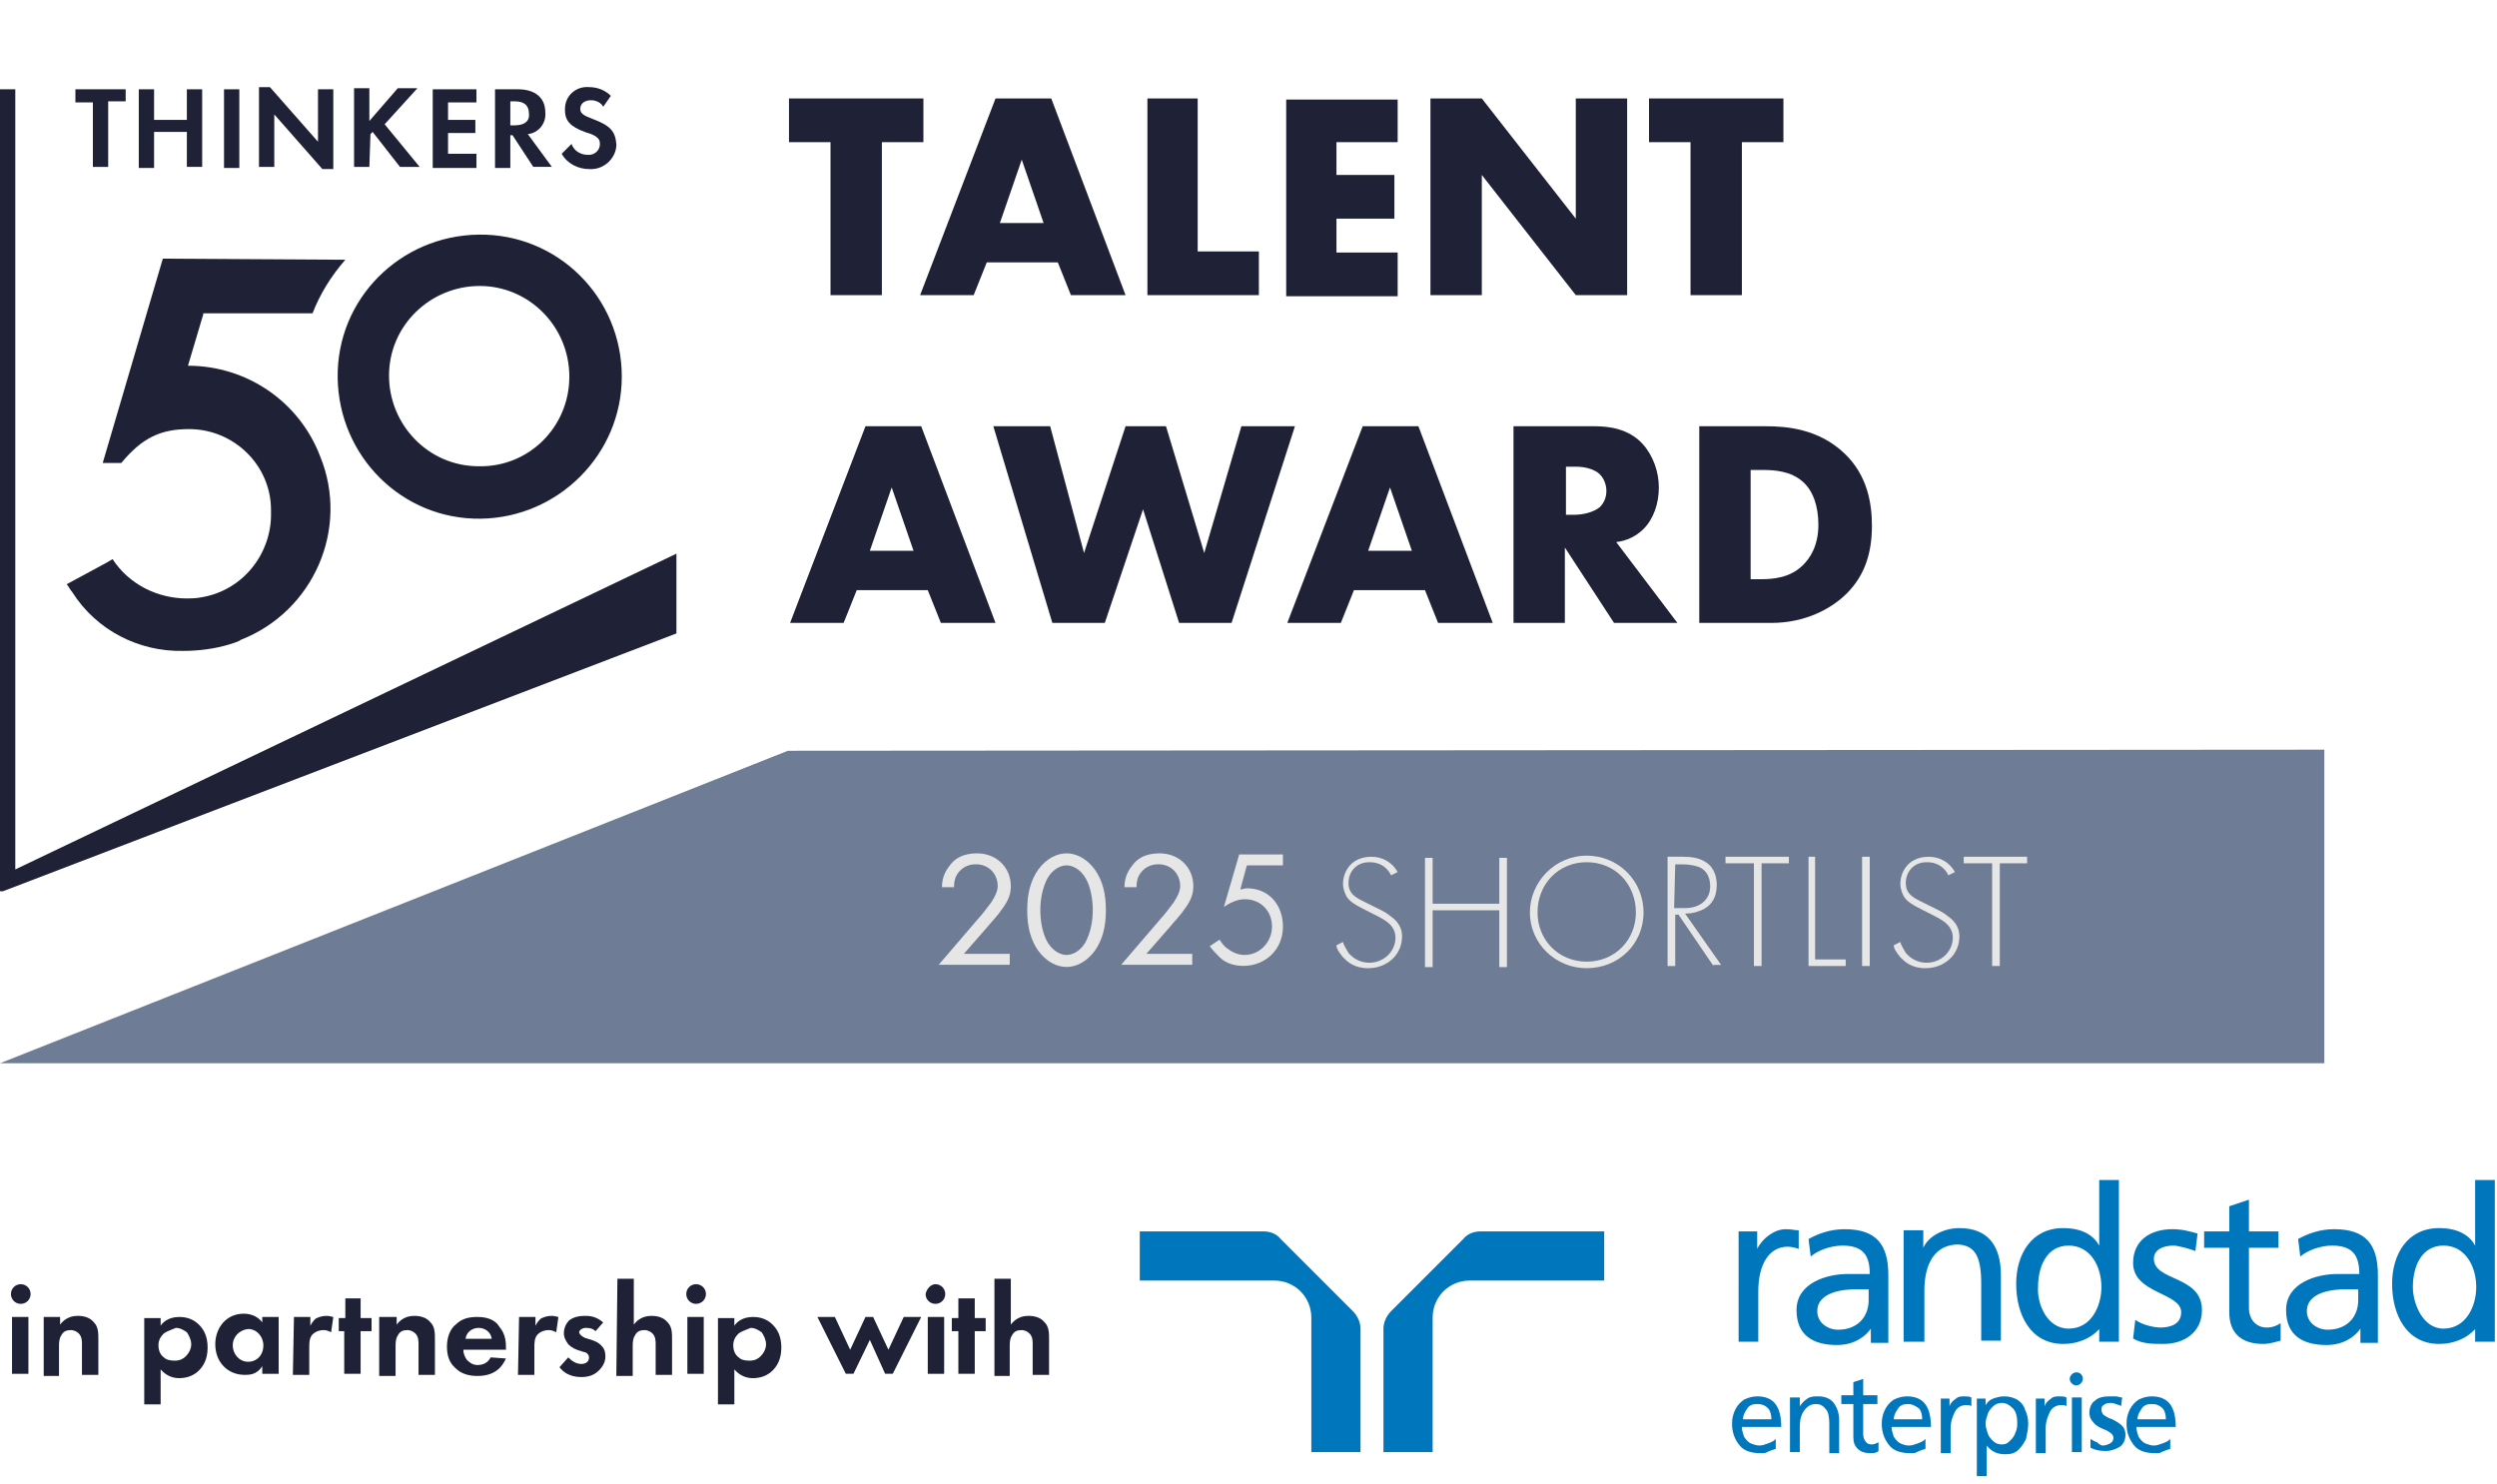
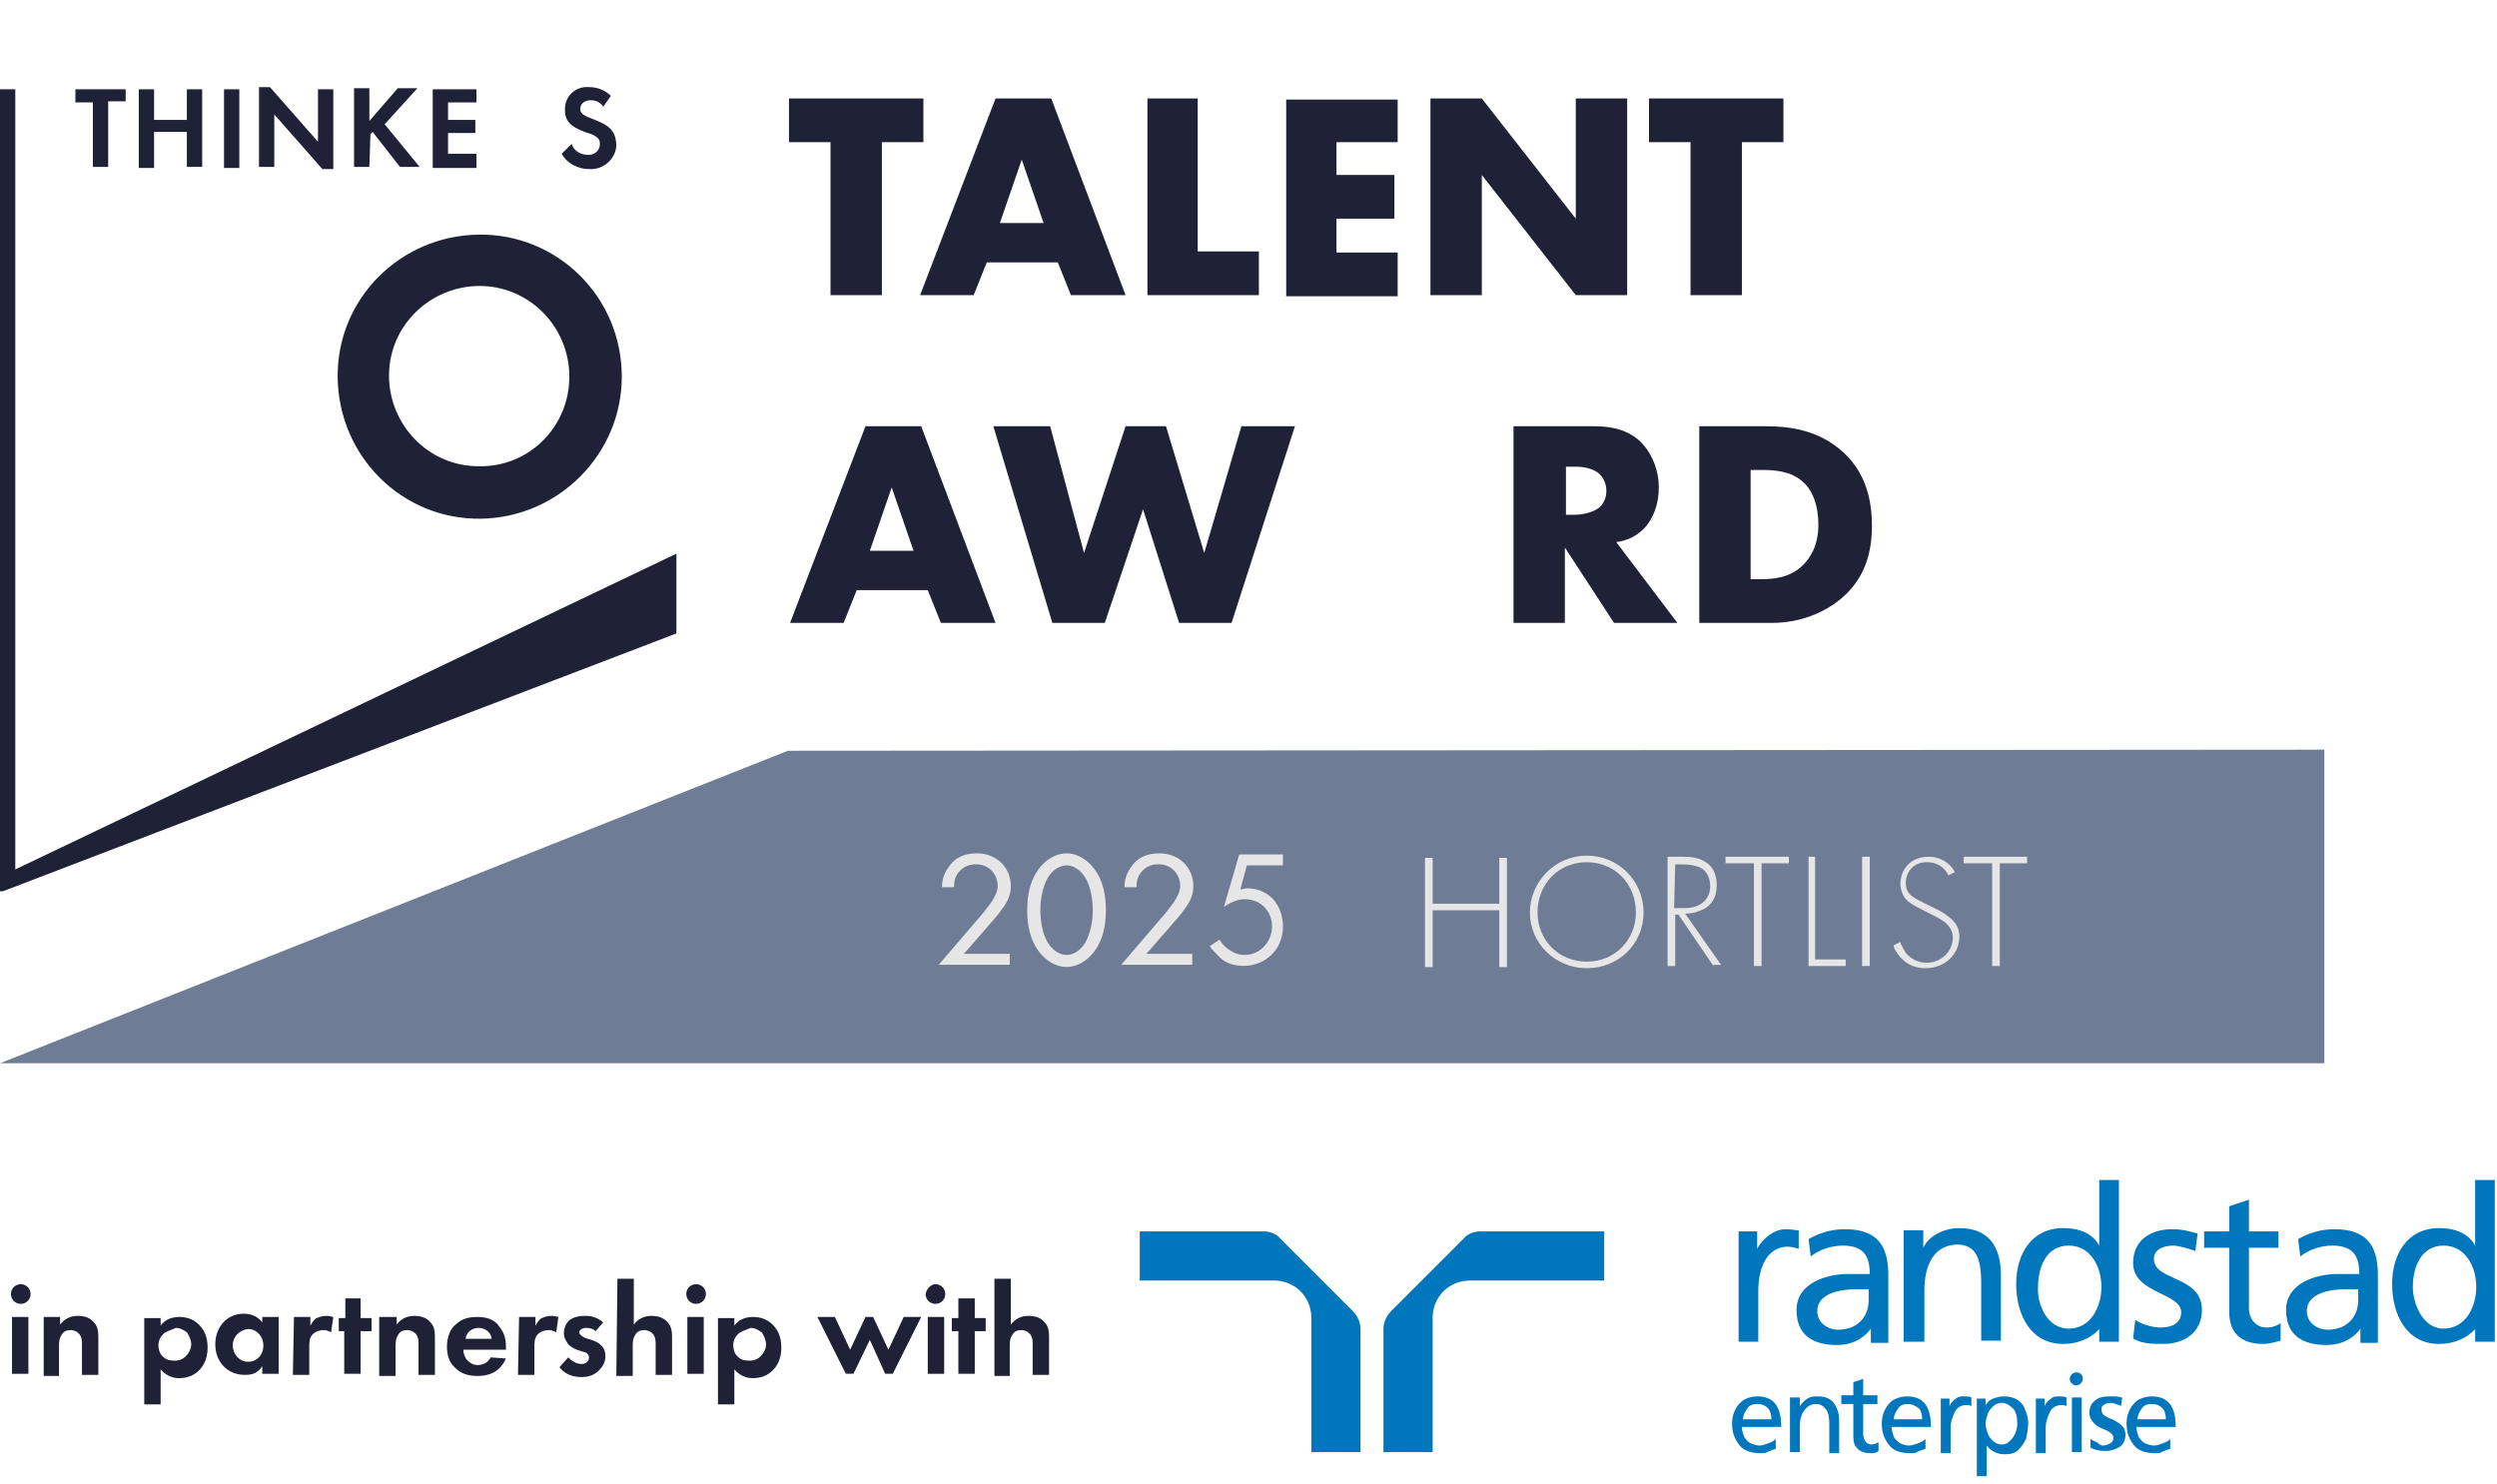
<svg xmlns="http://www.w3.org/2000/svg" xmlns:xlink="http://www.w3.org/1999/xlink" id="Layer_1" x="0px" y="0px" viewBox="0 0 228.5 135.8" style="enable-background:new 0 0 228.5 135.8;" xml:space="preserve">
  <style type="text/css">	.st0{enable-background:new    ;}	.st1{fill:#1F2137;}	.st2{clip-path:url(#SVGID_00000039116503896879879920000008311880610634141355_);}	.st3{fill:#6E7D95;}	.st4{display:none;enable-background:new    ;}	.st5{display:inline;fill:#E7E6E6;}	.st6{fill:#E7E6E6;}	.st7{display:none;}	.st8{display:inline;}	.st9{clip-path:url(#SVGID_00000120553954336655330580000010691917909519717251_);}	.st10{fill:#2B2B2B;}	.st11{fill:#36BEDD;}	.st12{fill:#0076BD;}</style>
  <g id="Group_990" transform="translate(-1354 -998.688)">
    <g class="st0">
      <path class="st1" d="M1434.7,1011.7v14h-4.7v-14h-3.8v-4h12.3v4L1434.7,1011.7L1434.7,1011.7z" />
      <path class="st1" d="M1450.8,1022.7h-6.5l-1.2,3h-4.9l6.9-18h5.1l6.8,18h-5L1450.8,1022.7z M1449.5,1019.1l-2-5.8l-2,5.8H1449.5z" />
      <path class="st1" d="M1463.6,1007.7v14h5.6v4H1459v-18L1463.6,1007.7L1463.6,1007.7z" />
      <path class="st1" d="M1481.9,1011.7h-5.6v3h5.3v4h-5.3v3.1h5.6v4h-10.2v-18h10.2V1011.7z" />
      <path class="st1" d="M1484.9,1025.7v-18h4.7l8.6,11v-11h4.7v18h-4.7l-8.6-11v11H1484.9z" />
      <path class="st1" d="M1513.4,1011.7v14h-4.7v-14h-3.8v-4h12.3v4L1513.4,1011.7L1513.4,1011.7z" />
    </g>
    <g class="st0">
      <path class="st1" d="M1438.9,1052.7h-6.5l-1.2,3h-4.9l6.9-18h5.1l6.8,18h-5L1438.9,1052.7z M1437.6,1049.1l-2-5.8l-2,5.8H1437.6z" />
      <path class="st1" d="M1450.1,1037.7l3.1,11.6l3.8-11.6h3.7l3.5,11.6l3.4-11.6h4.9l-5.8,18h-4.8l-3.3-10.4l-3.5,10.4h-4.8l-5.4-18   H1450.1z" />
-       <path class="st1" d="M1484.4,1052.7h-6.5l-1.2,3h-4.9l6.9-18h5.1l6.8,18h-5L1484.4,1052.7z M1483.2,1049.1l-2-5.8l-2,5.8H1483.2z" />
      <path class="st1" d="M1499.9,1037.7c1.3,0,3.1,0.2,4.4,1.6c1,1.1,1.5,2.6,1.5,4c0,1.5-0.5,2.9-1.4,3.8c-0.7,0.7-1.6,1.1-2.5,1.2   l5.6,7.4h-5.8l-4.5-6.9v6.9h-4.7v-18H1499.9z M1497.2,1045.8h0.9c0.7,0,1.7-0.2,2.3-0.7c0.4-0.4,0.6-0.9,0.6-1.5   c0-0.5-0.2-1.1-0.6-1.5s-1.2-0.7-2.2-0.7h-0.9v4.4H1497.2z" />
      <path class="st1" d="M1509.5,1055.7v-18h6.1c1.8,0,4.8,0.2,7.2,2.5c2.1,2,2.5,4.6,2.5,6.6c0,2.4-0.6,4.5-2.3,6.2   c-1.4,1.4-3.8,2.7-6.9,2.7L1509.5,1055.7L1509.5,1055.7z M1514.2,1051.7h0.9c1.1,0,2.7-0.1,3.9-1.3c0.6-0.6,1.4-1.7,1.4-3.7   c0-1.7-0.5-3.1-1.4-3.9c-1.1-1-2.6-1.1-3.7-1.1h-1.1L1514.2,1051.7L1514.2,1051.7z" />
    </g>
    <g id="Group_970" transform="translate(1354 1006.661)">
      <path id="Path_26" class="st1" d="M43.6,6.1H41V4.2h2.5V3H41V1.4h2.6V0.2h-4v7.2h4V6.1z" />
      <path id="Path_27" class="st1" d="M33.9,4.3l0.2-0.2l2.5,3.2h1.8l-3.2-3.9l3-3.3h-1.8l-2.6,3v-3h-1.4v7.2h1.4L33.9,4.3z" />
      <g id="Group_9">
        <g>
          <g>
            <defs>
              <rect id="SVGID_1_" y="0" width="61.9" height="73.6" />
            </defs>
            <clipPath id="SVGID_00000115493388835901888100000007373300809792707758_">
              <use xlink:href="#SVGID_1_" style="overflow:visible;" />
            </clipPath>
            <g id="Group_8" style="clip-path:url(#SVGID_00000115493388835901888100000007373300809792707758_);">
-               <path id="Path_28" class="st1" d="M48.3,4.3c1-0.1,1.7-1,1.6-2c0-1.3-0.9-2.1-2.5-2.1h-2.1v7.2h1.4v-3h0.2l1.9,2.9h1.7       L48.3,4.3z M47.1,3.5h-0.4V1.3h0.4c0.9,0,1.3,0.4,1.3,1.1C48.5,3.1,48,3.5,47.1,3.5" />
              <rect id="Rectangle_5" x="20.5" y="0.2" class="st1" width="1.4" height="7.2" />
              <path id="Path_29" class="st1" d="M14.1,4.1h3v3.2h1.4V0.2h-1.4V3h-3V0.2h-1.4v7.2h1.4V4.1z" />
              <path id="Path_30" class="st1" d="M29.1,5l-4.4-5h-1v7.3h1.4V2.5l4.4,5h1V0.2h-1.4V5z" />
              <path id="Path_31" class="st1" d="M54.2,2.9c-0.8-0.3-1.1-0.5-1.1-0.9c0-0.5,0.4-0.8,1-0.8c0.4,0,0.9,0.2,1.1,0.6l0.7-1       c-0.5-0.5-1.2-0.8-2-0.8c-1.2-0.1-2.2,0.8-2.2,2v0.1c0,1,0.5,1.5,1.8,2c0.3,0.1,0.7,0.2,1,0.4c0.3,0.2,0.4,0.4,0.4,0.7       c0,0.6-0.5,1-1,1c0,0,0,0-0.1,0c-0.7,0-1.3-0.4-1.5-1l-0.9,0.9c0.5,0.9,1.5,1.4,2.5,1.4c1.3,0.1,2.4-0.9,2.5-2.1       c0-0.1,0-0.1,0-0.2C56.3,4,55.8,3.5,54.2,2.9" />
              <path id="Path_32" class="st1" d="M8.5,7.3h1.4v-6h1.6V0.2H6.9v1.2h1.6V7.3z" />
              <path id="Path_33" class="st1" d="M43.8,13.5c-7.2,0.1-13,5.9-12.9,13.1s5.9,13,13.1,12.9c7.1-0.1,12.9-5.9,12.9-13       C56.9,19.2,51,13.4,43.8,13.5 M43.8,34.7c-4.6,0-8.2-3.8-8.2-8.3c0-4.6,3.8-8.2,8.3-8.2s8.2,3.7,8.2,8.3S48.4,34.8,43.8,34.7       L43.8,34.7" />
-               <path id="Path_34" class="st1" d="M17.2,25.5l1.4-4.7v-0.1h10c0.7-1.8,1.7-3.4,3-4.9l-16.7-0.1L9.4,34.4h1.7       c1.9-2.3,3.6-3.1,6.2-3.1c4.1,0,7.5,3.3,7.5,7.4c0,0.1,0,0.2,0,0.2c0.1,3.8-2.6,7.2-6.4,7.8c-0.4,0.1-1.2,0.1-1.3,0.1       c-2.7,0-5.3-1.3-6.8-3.6l-0.5,0.3l0,0l-3.7,2l0,0l0,0c0.2,0.2,0.3,0.5,0.5,0.7c2.2,3.5,6.1,5.5,10.2,5.4       c1.4,0,2.9-0.2,4.2-0.6c0,0,1-0.3,1-0.4c6.7-2.6,10-10.2,7.3-16.8C27.4,28.8,22.6,25.5,17.2,25.5" />
              <path id="Path_35" class="st1" d="M1.4,71.6V0.2H0v73.5L61.9,50v-7.3L1.4,71.6z" />
            </g>
          </g>
        </g>
      </g>
    </g>
    <path id="Path_195" class="st3" d="M1426.1,1067.4L1354,1096h212.7v-28.7L1426.1,1067.4L1426.1,1067.4z" />
    <g class="st4">
      <path class="st5" d="M1439.5,1087.1l3.6-4.2c0.3-0.3,0.9-1.1,1.2-1.5c0.4-0.6,0.6-1.1,0.6-1.5c0-1.1-0.8-2-2-2   c-0.7,0-1.3,0.3-1.7,0.9c-0.2,0.3-0.3,0.7-0.3,1.2h-1.1c0-1,0.4-1.6,0.8-2.1s1.1-1,2.4-1c1.8,0,3.1,1.3,3.1,3   c0,0.7-0.2,1.3-0.8,2.1c-0.4,0.6-1,1.2-1.4,1.7l-2.1,2.4h4.2v1H1439.5z" />
      <path class="st5" d="M1448.6,1085.8c-0.7-1-1-2.2-1-3.7s0.3-2.7,1-3.7c0.8-1.1,1.8-1.5,2.6-1.5s1.8,0.4,2.6,1.5c0.7,1,1,2.2,1,3.7   s-0.3,2.7-1,3.7c-0.8,1.1-1.8,1.5-2.6,1.5S1449.4,1086.9,1448.6,1085.8z M1449.5,1079.1c-0.5,0.9-0.7,2-0.7,3s0.2,2.2,0.7,3   s1.2,1.1,1.7,1.1s1.2-0.3,1.7-1.1c0.5-0.9,0.7-2,0.7-3s-0.2-2.2-0.7-3s-1.2-1.1-1.7-1.1S1450,1078.3,1449.5,1079.1z" />
      <path class="st5" d="M1456.2,1087.1l3.6-4.2c0.3-0.3,0.9-1.1,1.2-1.5c0.4-0.6,0.6-1.1,0.6-1.5c0-1.1-0.8-2-2-2   c-0.7,0-1.3,0.3-1.7,0.9c-0.2,0.3-0.3,0.7-0.3,1.2h-1.1c0-1,0.4-1.6,0.8-2.1s1.1-1,2.4-1c1.8,0,3.1,1.3,3.1,3   c0,0.7-0.2,1.3-0.8,2.1c-0.4,0.6-1,1.2-1.4,1.7l-2.1,2.4h4.2v1H1456.2z" />
      <path class="st5" d="M1464.7,1079.6c0-0.6,0.2-1.1,0.5-1.5c0.7-1,1.7-1.2,2.3-1.2c1.9,0,2.8,1.3,2.8,2.7c0,0.7-0.3,1.7-1.3,2.2   c0.3,0.1,1.4,0.7,1.4,2.4c0,1.9-1.4,3-3.1,3c-1,0-2.2-0.4-2.8-1.7c-0.1-0.4-0.2-0.7-0.2-1h1.1c0,0.4,0.2,0.7,0.4,1   c0.3,0.5,0.9,0.8,1.5,0.8c1.1,0,2-0.9,2-2c0-0.6-0.2-1.3-1-1.7c-0.3-0.1-0.8-0.2-1.1-0.2v-1c0.4,0,0.8,0,1.1-0.2   c0.3-0.2,0.8-0.6,0.8-1.5s-0.5-1.7-1.7-1.7c-0.4,0-0.9,0.1-1.3,0.6c-0.2,0.3-0.4,0.6-0.4,1.1h-1V1079.6z" />
    </g>
    <g class="st0">
-       <path class="st6" d="M1481.3,1078.8c-0.6-1.2-1.7-1.2-2-1.2c-1.2,0-1.9,0.9-1.9,1.9c0,1.1,0.8,1.4,1.8,1.9s1.5,0.7,2,1.1   c0.4,0.3,1.1,0.8,1.1,1.9c0,1.7-1.4,2.9-3.1,2.9c-1.3,0-1.9-0.6-2.3-1c-0.4-0.5-0.6-0.8-0.6-1.1l0.6-0.3c0.1,0.4,0.4,0.8,0.5,1   c0.5,0.6,1.2,0.9,1.9,0.9c1.3,0,2.4-1,2.4-2.3c0-0.5-0.2-1.1-1-1.6c-0.3-0.2-0.9-0.5-1.7-0.9c-1-0.5-1.5-0.8-1.8-1.3   c-0.2-0.4-0.3-0.8-0.3-1.1c0-1.2,0.8-2.5,2.6-2.5c1,0,1.9,0.5,2.4,1.4L1481.3,1078.8z" />
      <path class="st6" d="M1485.1,1081.4h6.1v-4.2h0.7v10h-0.7v-5.2h-6.1v5.2h-0.7v-10h0.7V1081.4z" />
      <path class="st6" d="M1504.4,1082.2c0,2.9-2.3,5.1-5.2,5.1c-2.9,0-5.2-2.3-5.2-5.1s2.3-5.2,5.2-5.2S1504.4,1079.3,1504.4,1082.2z    M1503.7,1082.2c0-2.6-1.9-4.6-4.5-4.6s-4.5,2-4.5,4.6c0,2.5,1.9,4.5,4.5,4.5C1501.8,1086.7,1503.7,1084.7,1503.7,1082.2z" />
      <path class="st6" d="M1510.8,1087.1l-3.2-4.7h-0.3v4.7h-0.7v-10h1.4c0.8,0,1.5,0.1,2.1,0.5c0.8,0.5,1,1.4,1,2.1c0,1-0.4,2-1.7,2.4   c-0.5,0.2-1,0.2-1.2,0.2l3.3,4.7h-0.7V1087.1z M1507.2,1081.8h1c1.4,0,2.3-0.8,2.3-2c0-1-0.5-1.5-0.9-1.7s-1.1-0.3-1.5-0.3h-0.8   L1507.2,1081.8L1507.2,1081.8z" />
      <path class="st6" d="M1515.2,1077.7v9.4h-0.7v-9.4h-2.6v-0.6h5.8v0.6H1515.2z" />
      <path class="st6" d="M1520.1,1077.1v9.4h2.8v0.6h-3.4v-10H1520.1z" />
      <path class="st6" d="M1525.1,1077.1v10h-0.7v-10H1525.1z" />
      <path class="st6" d="M1532.3,1078.8c-0.6-1.2-1.7-1.2-2-1.2c-1.2,0-1.9,0.9-1.9,1.9c0,1.1,0.8,1.4,1.8,1.9s1.5,0.7,2,1.1   c0.4,0.3,1.1,0.8,1.1,1.9c0,1.7-1.4,2.9-3.1,2.9c-1.3,0-1.9-0.6-2.3-1c-0.4-0.5-0.6-0.8-0.6-1.1l0.6-0.3c0.1,0.4,0.4,0.8,0.5,1   c0.5,0.6,1.2,0.9,1.9,0.9c1.3,0,2.4-1,2.4-2.3c0-0.5-0.2-1.1-1-1.6c-0.3-0.2-0.9-0.5-1.7-0.9c-1-0.5-1.5-0.8-1.8-1.3   c-0.2-0.4-0.3-0.8-0.3-1.1c0-1.2,0.8-2.5,2.6-2.5c1,0,1.9,0.5,2.4,1.4L1532.3,1078.8z" />
      <path class="st6" d="M1537,1077.7v9.4h-0.7v-9.4h-2.6v-0.6h5.8v0.6H1537z" />
    </g>
  </g>
  <g>
    <path class="st6" d="M85.9,88.3l3.6-4.2c0.3-0.3,0.9-1.1,1.2-1.5c0.4-0.6,0.6-1.1,0.6-1.5c0-1.1-0.8-2-2-2c-0.7,0-1.3,0.3-1.7,0.9  c-0.2,0.3-0.3,0.7-0.3,1.2h-1.1c0-1,0.4-1.6,0.8-2.1s1.1-1,2.4-1c1.8,0,3.1,1.3,3.1,3c0,0.7-0.2,1.3-0.8,2.1  c-0.4,0.6-1,1.2-1.4,1.7l-2.1,2.4h4.2v1C92.4,88.3,85.9,88.3,85.9,88.3z" />
    <path class="st6" d="M95,87c-0.7-1-1-2.2-1-3.7s0.3-2.7,1-3.7c0.8-1.1,1.8-1.5,2.6-1.5s1.8,0.4,2.6,1.5c0.7,1,1,2.2,1,3.7  s-0.3,2.7-1,3.7c-0.8,1.1-1.8,1.5-2.6,1.5S95.8,88.1,95,87z M95.9,80.3c-0.5,0.9-0.7,2-0.7,3s0.2,2.2,0.7,3s1.2,1.1,1.7,1.1  s1.2-0.3,1.7-1.1c0.5-0.9,0.7-2,0.7-3s-0.2-2.2-0.7-3s-1.2-1.1-1.7-1.1S96.4,79.5,95.9,80.3z" />
    <path class="st6" d="M102.6,88.3l3.6-4.2c0.3-0.3,0.9-1.1,1.2-1.5c0.4-0.6,0.6-1.1,0.6-1.5c0-1.1-0.8-2-2-2c-0.7,0-1.3,0.3-1.7,0.9  c-0.2,0.3-0.3,0.7-0.3,1.2h-1.1c0-1,0.4-1.6,0.8-2.1s1.1-1,2.4-1c1.8,0,3.1,1.3,3.1,3c0,0.7-0.2,1.3-0.8,2.1  c-0.4,0.6-1,1.2-1.4,1.7l-2.1,2.4h4.2v1C109.1,88.3,102.6,88.3,102.6,88.3z" />
    <g>
      <path class="st6" d="M117.3,79.2h-3.2l-0.6,2.2c0.2,0,0.4-0.1,0.6-0.1c2,0,3.3,1.5,3.3,3.5c0,2.2-1.7,3.6-3.6,3.6   c-0.8,0-1.6-0.2-2.2-0.8c-0.3-0.3-0.6-0.6-0.9-1l0.9-0.6c0.2,0.3,0.4,0.6,0.7,0.8c0.4,0.3,0.9,0.6,1.6,0.6c1.4,0,2.5-1.2,2.5-2.6   c0-1.4-1-2.5-2.5-2.5c-0.4,0-1,0.1-1.9,0.7l1.4-4.8h4V79.2z" />
    </g>
  </g>
  <g id="Group_789" transform="translate(1354 719.433)">
    <g class="st0">
      <path class="st1" d="M-1352.1-601.9c0.5,0,0.9,0.4,0.9,0.9s-0.4,0.9-0.9,0.9s-0.9-0.4-0.9-0.9S-1352.6-601.9-1352.1-601.9z    M-1351.4-598.9v5.2h-1.5v-5.2H-1351.4z" />
      <path class="st1" d="M-1350-598.9h1.5v0.7c0.3-0.4,0.8-0.8,1.6-0.8c0.5,0,1.1,0.1,1.5,0.6c0.4,0.4,0.4,1,0.4,1.5v3.3h-1.5v-2.8   c0-0.3,0-0.7-0.3-1c-0.2-0.2-0.5-0.3-0.7-0.3c-0.4,0-0.7,0.1-0.9,0.5c-0.2,0.3-0.2,0.7-0.2,1v2.7h-1.4V-598.9z" />
      <path class="st1" d="M-1339.3-590.9h-1.5v-7.9h1.5v0.7c0.2-0.3,0.7-0.8,1.7-0.8c0.5,0,1.2,0.1,1.8,0.7c0.4,0.4,0.8,1,0.8,2.1   c0,1.2-0.5,1.8-0.8,2.1c-0.4,0.4-1,0.7-1.8,0.7c-0.4,0-1.1-0.1-1.7-0.8V-590.9z M-1339-597.4c-0.3,0.3-0.5,0.6-0.5,1.1   s0.2,0.9,0.5,1.1c0.2,0.2,0.5,0.3,1,0.3s0.8-0.2,1-0.4c0.3-0.3,0.5-0.7,0.5-1.1s-0.2-0.8-0.4-1.1c-0.3-0.2-0.6-0.4-1-0.4   C-1338.4-597.7-1338.7-597.6-1339-597.4z" />
      <path class="st1" d="M-1330-598.9h1.5v5.2h-1.5v-0.7c-0.5,0.8-1.2,0.8-1.6,0.8c-1.6,0-2.7-1.2-2.7-2.8c0-1.5,1-2.8,2.6-2.8   c0.4,0,1.2,0.1,1.7,0.8V-598.9z M-1332.7-596.3c0,0.8,0.6,1.5,1.4,1.5c0.8,0,1.4-0.6,1.4-1.5c0-0.8-0.6-1.5-1.4-1.5   C-1332.1-597.7-1332.7-597.1-1332.7-596.3z" />
      <path class="st1" d="M-1327.1-598.9h1.5v0.8c0.2-0.4,0.5-0.7,0.6-0.7c0.2-0.1,0.5-0.2,0.9-0.2c0.3,0,0.5,0.1,0.6,0.1l-0.2,1.4   c-0.2-0.1-0.4-0.2-0.7-0.2c-0.3,0-0.7,0.1-1,0.4c-0.3,0.3-0.3,0.8-0.3,1.2v2.5h-1.5L-1327.1-598.9L-1327.1-598.9z" />
      <path class="st1" d="M-1321-597.6v3.9h-1.5v-3.9h-0.5v-1.2h0.6v-1.8h1.4v1.8h1v1.2H-1321z" />
      <path class="st1" d="M-1319.2-598.9h1.5v0.7c0.3-0.4,0.8-0.8,1.6-0.8c0.5,0,1.1,0.1,1.5,0.6c0.4,0.4,0.4,1,0.4,1.5v3.3h-1.5v-2.8   c0-0.3,0-0.7-0.3-1c-0.2-0.2-0.5-0.3-0.7-0.3c-0.4,0-0.7,0.1-0.9,0.5c-0.2,0.3-0.2,0.7-0.2,1v2.7h-1.5v-5.4H-1319.2z" />
      <path class="st1" d="M-1307.7-595.1c-0.2,0.4-0.7,1.6-2.6,1.6c-0.8,0-1.5-0.2-2-0.7c-0.6-0.5-0.8-1.2-0.8-2c0-1,0.4-1.7,0.8-2   c0.6-0.6,1.3-0.7,2-0.7c1.1,0,1.7,0.4,2,0.9c0.6,0.7,0.6,1.5,0.6,2v0.1h-3.9c0,0.3,0.1,0.6,0.3,0.9c0.2,0.2,0.5,0.5,1,0.5   c0.6,0,1-0.3,1.2-0.7L-1307.7-595.1z M-1309-596.9c-0.1-0.7-0.7-1-1.2-1s-1.1,0.3-1.2,1H-1309z" />
      <path class="st1" d="M-1306.5-598.9h1.5v0.8c0.2-0.4,0.5-0.7,0.6-0.7c0.2-0.1,0.5-0.2,0.9-0.2c0.3,0,0.5,0.1,0.6,0.1l-0.2,1.4   c-0.2-0.1-0.4-0.2-0.7-0.2c-0.3,0-0.7,0.1-1,0.4c-0.3,0.3-0.3,0.8-0.3,1.2v2.5h-1.5L-1306.5-598.9L-1306.5-598.9z" />
      <path class="st1" d="M-1299.5-597.6c-0.3-0.3-0.7-0.3-0.9-0.3c-0.3,0-0.6,0.2-0.6,0.4c0,0.1,0.1,0.3,0.5,0.5l0.3,0.1   c0.4,0.1,1,0.3,1.3,0.7c0.2,0.2,0.3,0.5,0.3,0.9c0,0.5-0.2,0.9-0.6,1.3c-0.4,0.4-0.9,0.6-1.6,0.6c-1.1,0-1.7-0.5-2-0.9l0.8-0.9   c0.3,0.3,0.7,0.6,1.2,0.6c0.4,0,0.7-0.2,0.7-0.6c0-0.3-0.3-0.5-0.5-0.5l-0.3-0.1c-0.4-0.1-0.8-0.3-1.1-0.6c-0.2-0.3-0.4-0.6-0.4-1   c0-0.5,0.2-0.9,0.5-1.2c0.4-0.3,0.9-0.4,1.4-0.4c0.4,0,1,0,1.7,0.6L-1299.5-597.6z" />
      <path class="st1" d="M-1297.5-602.4h1.5v4.2c0.3-0.4,0.8-0.8,1.6-0.8c0.5,0,1.1,0.1,1.5,0.6c0.4,0.4,0.4,1,0.4,1.5v3.3h-1.5v-2.8   c0-0.3,0-0.7-0.3-1c-0.2-0.2-0.5-0.3-0.7-0.3c-0.4,0-0.7,0.1-0.9,0.5c-0.2,0.3-0.2,0.7-0.2,1v2.7h-1.5L-1297.5-602.4   L-1297.5-602.4z" />
      <path class="st1" d="M-1290.3-601.9c0.5,0,0.9,0.4,0.9,0.9s-0.4,0.9-0.9,0.9s-0.9-0.4-0.9-0.9S-1290.8-601.9-1290.3-601.9z    M-1289.6-598.9v5.2h-1.5v-5.2H-1289.6z" />
      <path class="st1" d="M-1286.8-590.9h-1.5v-7.9h1.5v0.7c0.2-0.3,0.7-0.8,1.7-0.8c0.5,0,1.2,0.1,1.8,0.7c0.4,0.4,0.8,1,0.8,2.1   c0,1.2-0.5,1.8-0.8,2.1c-0.4,0.4-1,0.7-1.8,0.7c-0.4,0-1.1-0.1-1.7-0.8V-590.9z M-1286.4-597.4c-0.3,0.3-0.5,0.6-0.5,1.1   s0.2,0.9,0.5,1.1c0.2,0.2,0.5,0.3,1,0.3s0.8-0.2,1-0.4c0.3-0.3,0.5-0.7,0.5-1.1s-0.2-0.8-0.4-1.1c-0.3-0.2-0.6-0.4-1-0.4   C-1285.8-597.7-1286.1-597.6-1286.4-597.4z" />
      <path class="st1" d="M-1275.9-593.7h-0.7l-2.6-5.2h1.6l1.4,3l1.4-3h0.7l1.4,3l1.4-3h1.6l-2.6,5.2h-0.7l-1.4-3.1L-1275.9-593.7z" />
      <path class="st1" d="M-1268.4-601.9c0.5,0,0.9,0.4,0.9,0.9s-0.4,0.9-0.9,0.9s-0.9-0.4-0.9-0.9   C-1269.2-601.5-1268.8-601.9-1268.4-601.9z M-1267.6-598.9v5.2h-1.5v-5.2H-1267.6z" />
      <path class="st1" d="M-1264.8-597.6v3.9h-1.5v-3.9h-0.6v-1.2h0.6v-1.8h1.5v1.8h1v1.2H-1264.8z" />
      <path class="st1" d="M-1263-602.4h1.5v4.2c0.3-0.4,0.8-0.8,1.6-0.8c0.5,0,1.1,0.1,1.5,0.6c0.4,0.4,0.4,1,0.4,1.5v3.3h-1.5v-2.8   c0-0.3,0-0.7-0.3-1c-0.2-0.2-0.5-0.3-0.7-0.3c-0.4,0-0.7,0.1-0.9,0.5c-0.2,0.3-0.2,0.7-0.2,1v2.7h-1.4V-602.4z" />
    </g>
    <g id="Group_763" transform="translate(104.149 105.502)" class="st7">
      <g class="st8">
        <g>
          <defs>
            <rect id="SVGID_00000025438407001396204990000008755236069097413271_" x="-1354" y="-713.1" width="121.9" height="20.3" />
          </defs>
          <clipPath id="SVGID_00000157993741034007761540000001843040202986141878_">
            <use xlink:href="#SVGID_00000025438407001396204990000008755236069097413271_" style="overflow:visible;" />
          </clipPath>
          <g id="Group_763-2" style="clip-path:url(#SVGID_00000157993741034007761540000001843040202986141878_);">
            <path id="Path_97" class="st10" d="M-1243.9-703.3c3.6,0.2,7.2,0.1,10.8-0.1c0-0.2-0.1-0.5-0.1-0.7c-0.2-0.9-0.6-1.6-1.3-2.2      c-0.6-0.6-1.4-1.1-2.3-1.3c-1.2-0.3-2.4-0.3-3.6,0.1c-1,0.2-1.9,0.8-2.5,1.6C-1243.5-705.2-1243.9-704.3-1243.9-703.3       M-1232.1-702.3h-11.8c0,1.1,0.3,2.1,1,3c1.3,1.4,3.3,2.1,5.2,1.8c0.7-0.1,1.4-0.3,2-0.6c0.6-0.4,1.2-0.8,1.6-1.4      c0.1-0.2,0.3-0.5,0.5-0.7l0.8,0.5c-0.4,0.8-0.9,1.5-1.7,2c-1.3,0.8-2.8,1.2-4.3,1.2s-3-0.6-4.2-1.5c-0.8-0.7-1.4-1.6-1.7-2.6      c-0.4-1.4-0.4-2.9,0-4.3c0.4-1.3,1.3-2.4,2.4-3c2.2-1.4,6-1.3,7.9,0.3c0.8,0.6,1.4,1.4,1.8,2.4      C-1232.1-704.3-1232-703.3-1232.1-702.3" />
-             <path id="Path_98" class="st10" d="M-1297.4-702.6c-0.2,1.9,0.9,3.8,2.7,4.5c1,0.5,2.1,0.8,3.2,0.7s2.1-0.5,3-1.1      c0.5-0.3,0.9-0.8,1.3-1.3c0.4-0.5,0.5-1.1,0.5-1.8c0.1-0.7,0.1-1.4,0-2c-0.1-0.8-0.4-1.6-0.9-2.3s-1.2-1.2-2-1.5      c-0.8-0.3-1.7-0.5-2.6-0.4c-0.7,0-1.4,0.1-2,0.3c-0.7,0.3-1.3,0.6-1.8,1.2c-0.5,0.5-0.9,1.1-1.2,1.7      C-1297.4-703.9-1297.5-703.3-1297.4-702.6 M-1285.6-702.6c0.1,1-0.1,1.9-0.5,2.8c-0.3,0.8-0.9,1.5-1.6,2      c-0.7,0.5-1.5,0.9-2.3,1.2c-1.7,0.5-3.5,0.3-5.1-0.4c-2-0.8-3.2-2.8-3.3-4.9c-0.1-1,0-2,0.3-3c0.3-0.8,0.8-1.6,1.5-2.2      c0.7-0.6,1.5-1,2.4-1.3c1-0.3,2.1-0.4,3.1-0.3c1,0.1,2,0.5,2.9,1c0.7,0.5,1.4,1.1,1.8,1.8c0.5,0.7,0.7,1.6,0.7,2.4      C-1285.6-703.1-1285.6-702.9-1285.6-702.6" />
+             <path id="Path_98" class="st10" d="M-1297.4-702.6c-0.2,1.9,0.9,3.8,2.7,4.5c1,0.5,2.1,0.8,3.2,0.7s2.1-0.5,3-1.1      c0.5-0.3,0.9-0.8,1.3-1.3c0.4-0.5,0.5-1.1,0.5-1.8c0.1-0.7,0.1-1.4,0-2c-0.1-0.8-0.4-1.6-0.9-2.3s-1.2-1.2-2-1.5      c-0.8-0.3-1.7-0.5-2.6-0.4c-0.7,0-1.4,0.1-2,0.3c-0.5,0.5-0.9,1.1-1.2,1.7      C-1297.4-703.9-1297.5-703.3-1297.4-702.6 M-1285.6-702.6c0.1,1-0.1,1.9-0.5,2.8c-0.3,0.8-0.9,1.5-1.6,2      c-0.7,0.5-1.5,0.9-2.3,1.2c-1.7,0.5-3.5,0.3-5.1-0.4c-2-0.8-3.2-2.8-3.3-4.9c-0.1-1,0-2,0.3-3c0.3-0.8,0.8-1.6,1.5-2.2      c0.7-0.6,1.5-1,2.4-1.3c1-0.3,2.1-0.4,3.1-0.3c1,0.1,2,0.5,2.9,1c0.7,0.5,1.4,1.1,1.8,1.8c0.5,0.7,0.7,1.6,0.7,2.4      C-1285.6-703.1-1285.6-702.9-1285.6-702.6" />
            <path id="Path_99" class="st10" d="M-1272-706.9c-0.3-0.4-0.8-0.8-1.2-1c-1.3-0.7-2.8-1-4.3-0.8c-0.9,0.1-1.7,0.3-2.4,0.8      c-0.7,0.4-1.4,1-1.9,1.7c-0.2,0.1-0.5,0.4-0.6,0.6l0.1-0.1v-2.7h-1v11.6h1v-6c0-1.2,0.5-2.3,1.3-3.2c0.8-0.9,1.9-1.5,3-1.8      c1.2-0.3,2.4-0.1,3.5,0.3c0.5,0.2,1,0.5,1.4,0.9c0.4,0.4,0.7,1,0.8,1.6c0.3,0.5,0.3,1,0.3,1.5v6.6h1v-7.6      C-1271-705.4-1271.4-706.3-1272-706.9" />
            <path id="Path_100" class="st10" d="M-1248.1-706.9c-0.3-0.4-0.8-0.8-1.2-1c-1.3-0.7-2.8-1-4.3-0.8c-0.9,0.1-1.7,0.3-2.4,0.8      c-0.7,0.4-1.4,1-1.9,1.7c-0.1,0.1-0.4,0.5-0.5,0.6l0.1-0.1v-2.7h-1v11.6h1v-6c0-1.2,0.5-2.3,1.3-3.2c0.8-0.9,1.9-1.5,3-1.8      c1.2-0.3,2.4-0.1,3.5,0.3c0.5,0.2,1,0.5,1.4,0.9c0.4,0.4,0.7,1,0.8,1.6c0.1,0.5,0.2,1,0.2,1.5v6.6h1v-7.6      C-1247.2-705.4-1247.5-706.3-1248.1-706.9" />
            <rect id="Rectangle_484" x="-1267.8" y="-713.1" class="st10" width="1" height="16.3" />
            <rect id="Rectangle_485" x="-1263.6" y="-708.5" class="st10" width="1" height="11.6" />
            <path id="Path_101" class="st10" d="M-1324.1-703.7l0.1-0.2c0.3-0.7,0.8-1.3,1.4-1.7c0.7-0.4,1.4-0.6,2.2-0.6h0.1      c0.8,0,1.5,0.2,2.2,0.6c0.6,0.4,1.1,1,1.4,1.8l0.1,0.2L-1324.1-703.7z M-1320.3-708.7c-1.5,0-2.9,0.4-4.2,1.2      c-0.8,0.6-1.5,1.3-2,2.2c-1,1.8-1,3.9,0,5.7c0.5,0.9,1.2,1.6,2,2.2c1,0.6,2.1,1,3.3,1.1c1.2,0.1,2.3,0,3.5-0.4      c1.2-0.3,2.3-1,3.1-2l-2.3-1.6c-1.8,1.6-3.5,1.9-5.2,1.2c-0.5-0.2-0.9-0.5-1.3-0.9c-0.4-0.4-0.6-0.9-0.7-1.4l-0.1-0.2h10.5      c0.1-0.9,0.1-1.9-0.2-2.8c-0.3-0.9-0.8-1.7-1.5-2.3C-1316.8-708.1-1318.5-708.7-1320.3-708.7" />
            <path id="Path_102" class="st10" d="M-1350.8-703.9c0.6-1.5,2-2.4,3.6-2.3c0.8-0.1,1.5,0.1,2.2,0.6c0.7,0.4,1.2,1,1.4,1.8      l0.1,0.2h-7.3V-703.9z M-1348.6-699.1c-0.6-0.2-1.1-0.5-1.5-0.9c-0.4-0.4-0.7-0.9-0.9-1.5v-0.2h10.6c0.5-2.9-1.3-5.7-4.1-6.5      c-0.9-0.3-1.8-0.4-2.7-0.4c-1.4,0-2.8,0.4-4,1.1c-0.9,0.5-1.7,1.2-2.1,2.1c-0.5,0.9-0.7,1.9-0.7,2.9s0.2,1.9,0.7,2.8      c0.5,0.9,1.2,1.6,2,2.1c2.7,1.6,6.1,1.5,8.7-0.3c0.3-0.2,0.6-0.5,0.9-0.7l0.3-0.3l-2.3-1.6      C-1344.9-699.1-1346.8-698.6-1348.6-699.1" />
            <path id="Path_103" class="st10" d="M-1305.9-699.1c-0.7,0-1.3-0.2-1.9-0.5c-0.6-0.4-1-0.8-1.4-1.4c-0.3-0.6-0.4-1.2-0.4-1.8      c0.1-1.2,0.9-2.3,2-2.8c0.6-0.4,1.2-0.5,1.8-0.5c0.6,0,1.2,0,1.8,0.3c0.6,0.2,1.1,0.6,1.5,1l0.3,0.4l1.9-2      c-0.1-0.1-0.2-0.2-0.3-0.3l-0.1-0.1c-0.2-0.2-0.4-0.4-0.7-0.5c-1.3-0.8-2.8-1.2-4.3-1.3c-1.2,0-2.4,0.3-3.5,0.8      c-1,0.4-1.9,1.2-2.5,2.1c-0.6,0.9-0.9,2-0.8,3.1c-0.1,1.1,0.2,2.2,0.8,3.1c0.6,0.9,1.4,1.7,2.4,2.2c1.7,0.8,3.6,1,5.4,0.5      c1.5-0.3,2.9-1.1,3.8-2.4l-2.3-1.6c-0.4,0.6-1,1.1-1.7,1.4C-1304.5-699.1-1305.2-698.9-1305.9-699.1" />
            <path id="Path_104" class="st11" d="M-1340.4-708.3l4.9,5.6l-5.2,5.9h3.5l3.1-3.5l2.2-2.4c-0.5-0.6-1.4-1.6-2.3-2.6l-2.6-2.9      L-1340.4-708.3L-1340.4-708.3z" />
            <path id="Path_105" class="st10" d="M-1326.9-697.2l-4-4.5l-1.2,1.4l-0.5,0.6c0.6,0.7,2.1,2.4,3.3,3.7l2.9,3.2h3.4      L-1326.9-697.2z" />
            <path id="Path_106" class="st10" d="M-1330.9-703.8l4-4.5h-3.5l-2.2,2.5l0.4,0.5L-1330.9-703.8z" />
          </g>
        </g>
      </g>
    </g>
  </g>
  <g>
    <path class="st12" d="M190,125.6c-0.3,0-0.6,0.3-0.6,0.6c0,0.3,0.3,0.6,0.6,0.6c0.3,0,0.6-0.3,0.6-0.6  C190.6,125.9,190.4,125.6,190,125.6L190,125.6z M196.9,128.5c-0.4,0-0.7,0.1-0.9,0.4c-0.2,0.3-0.4,0.6-0.4,1h2.6  c0-0.4-0.1-0.8-0.3-1C197.6,128.6,197.3,128.5,196.9,128.5L196.9,128.5z M197.2,133c-0.8,0-1.5-0.2-1.9-0.7c-0.4-0.5-0.7-1.1-0.7-2  c0-0.5,0.1-0.9,0.3-1.3c0.2-0.4,0.5-0.7,0.8-0.9c0.4-0.2,0.8-0.3,1.2-0.3c1.5,0,2.2,0.9,2.2,2.8h-3.6c0,0.3,0.1,0.6,0.2,0.9  c0.2,0.3,0.4,0.5,0.6,0.6c0.3,0.1,0.5,0.2,0.8,0.2c0.3,0,0.5-0.1,0.8-0.2c0.3-0.1,0.5-0.2,0.7-0.4v0.9c-0.3,0.1-0.6,0.2-0.8,0.3  C197.7,133,197.5,133,197.2,133L197.2,133z M192.4,132.3c0.3,0,0.5-0.1,0.7-0.2c0.2-0.1,0.3-0.3,0.3-0.5c0-0.2-0.1-0.3-0.2-0.4  c-0.1-0.1-0.4-0.3-0.7-0.4c-0.5-0.2-0.8-0.4-1-0.7c-0.2-0.2-0.3-0.5-0.3-0.8c0-0.5,0.2-0.9,0.5-1.1c0.3-0.3,0.8-0.4,1.3-0.4  c0.2,0,0.4,0,0.6,0c0.2,0,0.4,0.1,0.6,0.1l-0.1,0.8c-0.1-0.1-0.2-0.1-0.5-0.2c-0.2-0.1-0.4-0.1-0.5-0.1c-0.3,0-0.5,0.1-0.6,0.2  c-0.2,0.1-0.2,0.3-0.2,0.4c0,0.2,0.1,0.4,0.2,0.5c0.2,0.1,0.4,0.3,0.8,0.4c0.4,0.2,0.7,0.4,0.9,0.6c0.2,0.2,0.3,0.5,0.3,0.8  c0,0.5-0.2,0.9-0.5,1.1s-0.8,0.4-1.3,0.4c-0.6,0-1-0.1-1.4-0.3l0-0.8c0.2,0.1,0.3,0.2,0.6,0.3C192.1,132.2,192.3,132.3,192.4,132.3  L192.4,132.3z M190.5,127.9v5h-0.9v-5H190.5L190.5,127.9z M187.1,127.9v0.8h0c0.1-0.3,0.3-0.5,0.6-0.7c0.2-0.2,0.5-0.2,0.8-0.2  c0.2,0,0.4,0,0.6,0.1v0.8c-0.1-0.1-0.3-0.1-0.5-0.1c-0.4,0-0.8,0.2-1,0.6c-0.2,0.4-0.4,0.9-0.4,1.5v2.3h-0.9v-5H187.1L187.1,127.9z   M184.6,130.3c0-0.6-0.1-1.1-0.4-1.4c-0.3-0.3-0.6-0.5-1-0.5c-0.3,0-0.6,0.1-0.8,0.3c-0.2,0.2-0.4,0.4-0.5,0.7  c-0.1,0.3-0.2,0.6-0.2,0.9c0,0.3,0.1,0.6,0.2,0.9c0.1,0.3,0.3,0.5,0.5,0.7c0.2,0.2,0.5,0.3,0.8,0.3c0.3,0,0.5-0.1,0.7-0.3  c0.2-0.2,0.4-0.4,0.5-0.7C184.5,131,184.6,130.7,184.6,130.3L184.6,130.3z M181.7,127.9v0.7h0c0.2-0.3,0.4-0.5,0.7-0.6  c0.3-0.1,0.6-0.2,1-0.2c0.5,0,0.8,0.1,1.2,0.3c0.3,0.2,0.6,0.5,0.7,0.9c0.2,0.4,0.3,0.8,0.3,1.3c0,0.5-0.1,0.9-0.2,1.4  c-0.2,0.4-0.4,0.7-0.7,1c-0.3,0.3-0.7,0.4-1.2,0.4c-0.8,0-1.3-0.3-1.7-0.8h0v2.8h-0.9v-7.1H181.7L181.7,127.9z M178.4,127.9v0.8h0  c0.1-0.3,0.3-0.5,0.6-0.7c0.2-0.2,0.5-0.2,0.8-0.2c0.2,0,0.4,0,0.6,0.1v0.8c-0.1-0.1-0.3-0.1-0.5-0.1c-0.4,0-0.8,0.2-1,0.6  c-0.2,0.4-0.4,0.9-0.4,1.5v2.3h-0.9v-5H178.4L178.4,127.9z M174.6,128.5c-0.4,0-0.7,0.1-0.9,0.4c-0.2,0.3-0.4,0.6-0.4,1h2.6  c0-0.4-0.1-0.8-0.3-1C175.2,128.6,174.9,128.5,174.6,128.5L174.6,128.5z M174.8,133c-0.8,0-1.5-0.2-1.9-0.7c-0.4-0.5-0.7-1.1-0.7-2  c0-0.5,0.1-0.9,0.3-1.3c0.2-0.4,0.5-0.7,0.8-0.9c0.4-0.2,0.8-0.3,1.2-0.3c1.5,0,2.2,0.9,2.2,2.8h-3.6c0,0.3,0.1,0.6,0.2,0.9  c0.2,0.3,0.4,0.5,0.6,0.6c0.2,0.1,0.5,0.2,0.8,0.2c0.3,0,0.5-0.1,0.8-0.2c0.3-0.1,0.5-0.2,0.7-0.4v0.9c-0.3,0.1-0.6,0.2-0.8,0.3  C175.3,133,175.1,133,174.8,133L174.8,133z M171.2,133c-0.5,0-0.9-0.1-1.2-0.4c-0.3-0.3-0.4-0.6-0.4-1.1v-3h-1.1v-0.8h1.1v-1.2  l0.9-0.3v1.5h1.3v0.8h-1.3v2.8c0,0.2,0.1,0.5,0.2,0.6c0.1,0.2,0.3,0.3,0.6,0.3c0.2,0,0.4-0.1,0.6-0.2v0.8  C171.7,133,171.4,133,171.2,133L171.2,133z M166.2,128.5c-0.5,0-0.8,0.2-1.1,0.6c-0.3,0.4-0.4,0.9-0.4,1.5v2.3h-0.9v-5h0.9v0.8h0  c0.2-0.3,0.4-0.5,0.7-0.7c0.3-0.2,0.6-0.2,1-0.2c0.6,0,1.1,0.2,1.4,0.6c0.3,0.4,0.5,0.9,0.5,1.6v3h-0.9v-2.7c0-0.6-0.1-1.1-0.3-1.3  C166.8,128.6,166.5,128.5,166.2,128.5L166.2,128.5z M160.8,128.5c-0.4,0-0.7,0.1-0.9,0.4c-0.2,0.3-0.4,0.6-0.4,1h2.6  c0-0.4-0.1-0.8-0.3-1C161.5,128.6,161.2,128.5,160.8,128.5L160.8,128.5z M161.1,133c-0.8,0-1.5-0.2-1.9-0.7c-0.4-0.5-0.7-1.1-0.7-2  c0-0.5,0.1-0.9,0.3-1.3c0.2-0.4,0.5-0.7,0.8-0.9c0.4-0.2,0.8-0.3,1.2-0.3c1.5,0,2.2,0.9,2.2,2.8h-3.6c0,0.3,0.1,0.6,0.2,0.9  c0.2,0.3,0.4,0.5,0.6,0.6c0.3,0.1,0.5,0.2,0.8,0.2c0.3,0,0.5-0.1,0.8-0.2c0.3-0.1,0.5-0.2,0.7-0.4v0.9c-0.3,0.1-0.6,0.2-0.8,0.3  C161.6,133,161.4,133,161.1,133L161.1,133z M131.1,120.6c0-1.9,1.5-3.4,3.4-3.4h12.3v-4.5h-11.3c-0.6,0-1.2,0.2-1.6,0.7l-6.6,6.6  c-0.4,0.4-0.7,1-0.7,1.6v11.3h4.5V120.6L131.1,120.6z M120,120.6c0-1.9-1.5-3.4-3.4-3.4h-12.3v-4.5h11.3c0.6,0,1.2,0.2,1.6,0.7  l6.6,6.6c0.4,0.4,0.7,1,0.7,1.6v11.3H120L120,120.6L120,120.6z M192.3,121.4L192.3,121.4c-0.5,0.7-1.7,1.6-3.5,1.6  c-3,0-4.3-2.7-4.3-5.5c0-2.7,1.4-5.1,4.3-5.1c1.8,0,2.8,0.7,3.3,1.6h0V108h1.8v14.8h-1.8V121.4L192.3,121.4z M189.3,121.6  c2.1,0,3-2.1,3-3.8c0-1.9-1-3.8-3-3.8c-2,0-2.8,1.9-2.8,3.8C186.4,119.3,187.3,121.6,189.3,121.6L189.3,121.6z M226.7,121.4  L226.7,121.4c-0.5,0.7-1.7,1.6-3.5,1.6c-3,0-4.3-2.7-4.3-5.5c0-2.7,1.4-5.1,4.3-5.1c1.8,0,2.8,0.7,3.3,1.6h0V108h1.8v14.8h-1.8  V121.4L226.7,121.4z M223.6,121.6c2.1,0,3-2.1,3-3.8c0-1.9-1-3.8-3-3.8c-2,0-2.8,1.9-2.8,3.8C220.8,119.3,221.7,121.6,223.6,121.6  L223.6,121.6z M208.5,112.7h-2.7v-2.9l-1.8,0.6v2.3h-2.3v1.5h2.3v5.9c0,2,1.2,2.9,3.1,2.9c0.6,0,1.2-0.2,1.6-0.3v-1.6  c-0.3,0.2-0.7,0.4-1.3,0.4c-0.8,0-1.6-0.6-1.6-1.8v-5.5h2.7V112.7L208.5,112.7z M195.2,122.5c0.8,0.5,1.8,0.5,2.8,0.5  c1.8,0,3.5-1,3.5-3.1c0-3.2-4.4-2.6-4.4-4.7c0-0.8,0.8-1.2,1.8-1.2c0.4,0,1.5,0.3,2,0.5l0.2-1.6c-0.7-0.2-1.4-0.4-2.3-0.4  c-2,0-3.6,1-3.6,3.1c0,2.8,4.4,2.7,4.4,4.5c0,1.1-1,1.4-1.9,1.4c-0.5,0-1.6-0.2-2.3-0.7L195.2,122.5L195.2,122.5z M174.3,122.8h1.8  v-4.7c0-2.5,1-4.2,3.1-4.2c1.6,0.1,2.1,1.2,2.1,3.6v5.2h1.8v-6c0-2.7-1.2-4.3-3.8-4.3c-1.4,0-2.8,0.7-3.3,1.8h0v-1.6h-1.8V122.8  L174.3,122.8z M165.5,113.4c0.9-0.5,2-0.9,3.3-0.9c2.9,0,4,1.4,4,4.2v6.2h-1.6v-1.3h0c-0.4,0.6-1.4,1.5-3.1,1.5  c-2.2,0-3.7-0.9-3.7-3.2c0-2.5,2.8-3.3,4.7-3.3c0.7,0,1.2,0,2,0c0-1.7-0.6-2.6-2.5-2.6c-1,0-2.2,0.4-2.9,1L165.5,113.4L165.5,113.4  z M171,118c-0.4,0-0.8,0-1.2,0c-1,0-3.5,0.2-3.5,2c0,1.1,1,1.7,1.9,1.7c1.8,0,2.8-1.2,2.8-2.7V118L171,118z M210.3,113.4  c0.9-0.5,2-0.9,3.3-0.9c2.9,0,4,1.4,4,4.2v6.2H216v-1.3h0c-0.4,0.6-1.4,1.5-3.1,1.5c-2.2,0-3.7-0.9-3.7-3.2c0-2.5,2.8-3.3,4.7-3.3  c0.7,0,1.2,0,2,0c0-1.7-0.6-2.6-2.5-2.6c-1,0-2.2,0.4-2.9,1L210.3,113.4L210.3,113.4z M215.8,118c-0.4,0-0.8,0-1.2,0  c-1,0-3.5,0.2-3.5,2c0,1.1,1,1.7,1.9,1.7c1.8,0,2.8-1.2,2.8-2.7V118L215.8,118z M159.1,112.7h1.7v1.6h0c0.5-1,1.6-1.8,2.6-1.8  c0.6,0,0.8,0.1,1.2,0.1v1.7c-0.3-0.1-0.7-0.2-1-0.2c-1.7,0-2.7,1.6-2.7,4.1v4.6h-1.8V112.7L159.1,112.7z" />
  </g>
</svg>